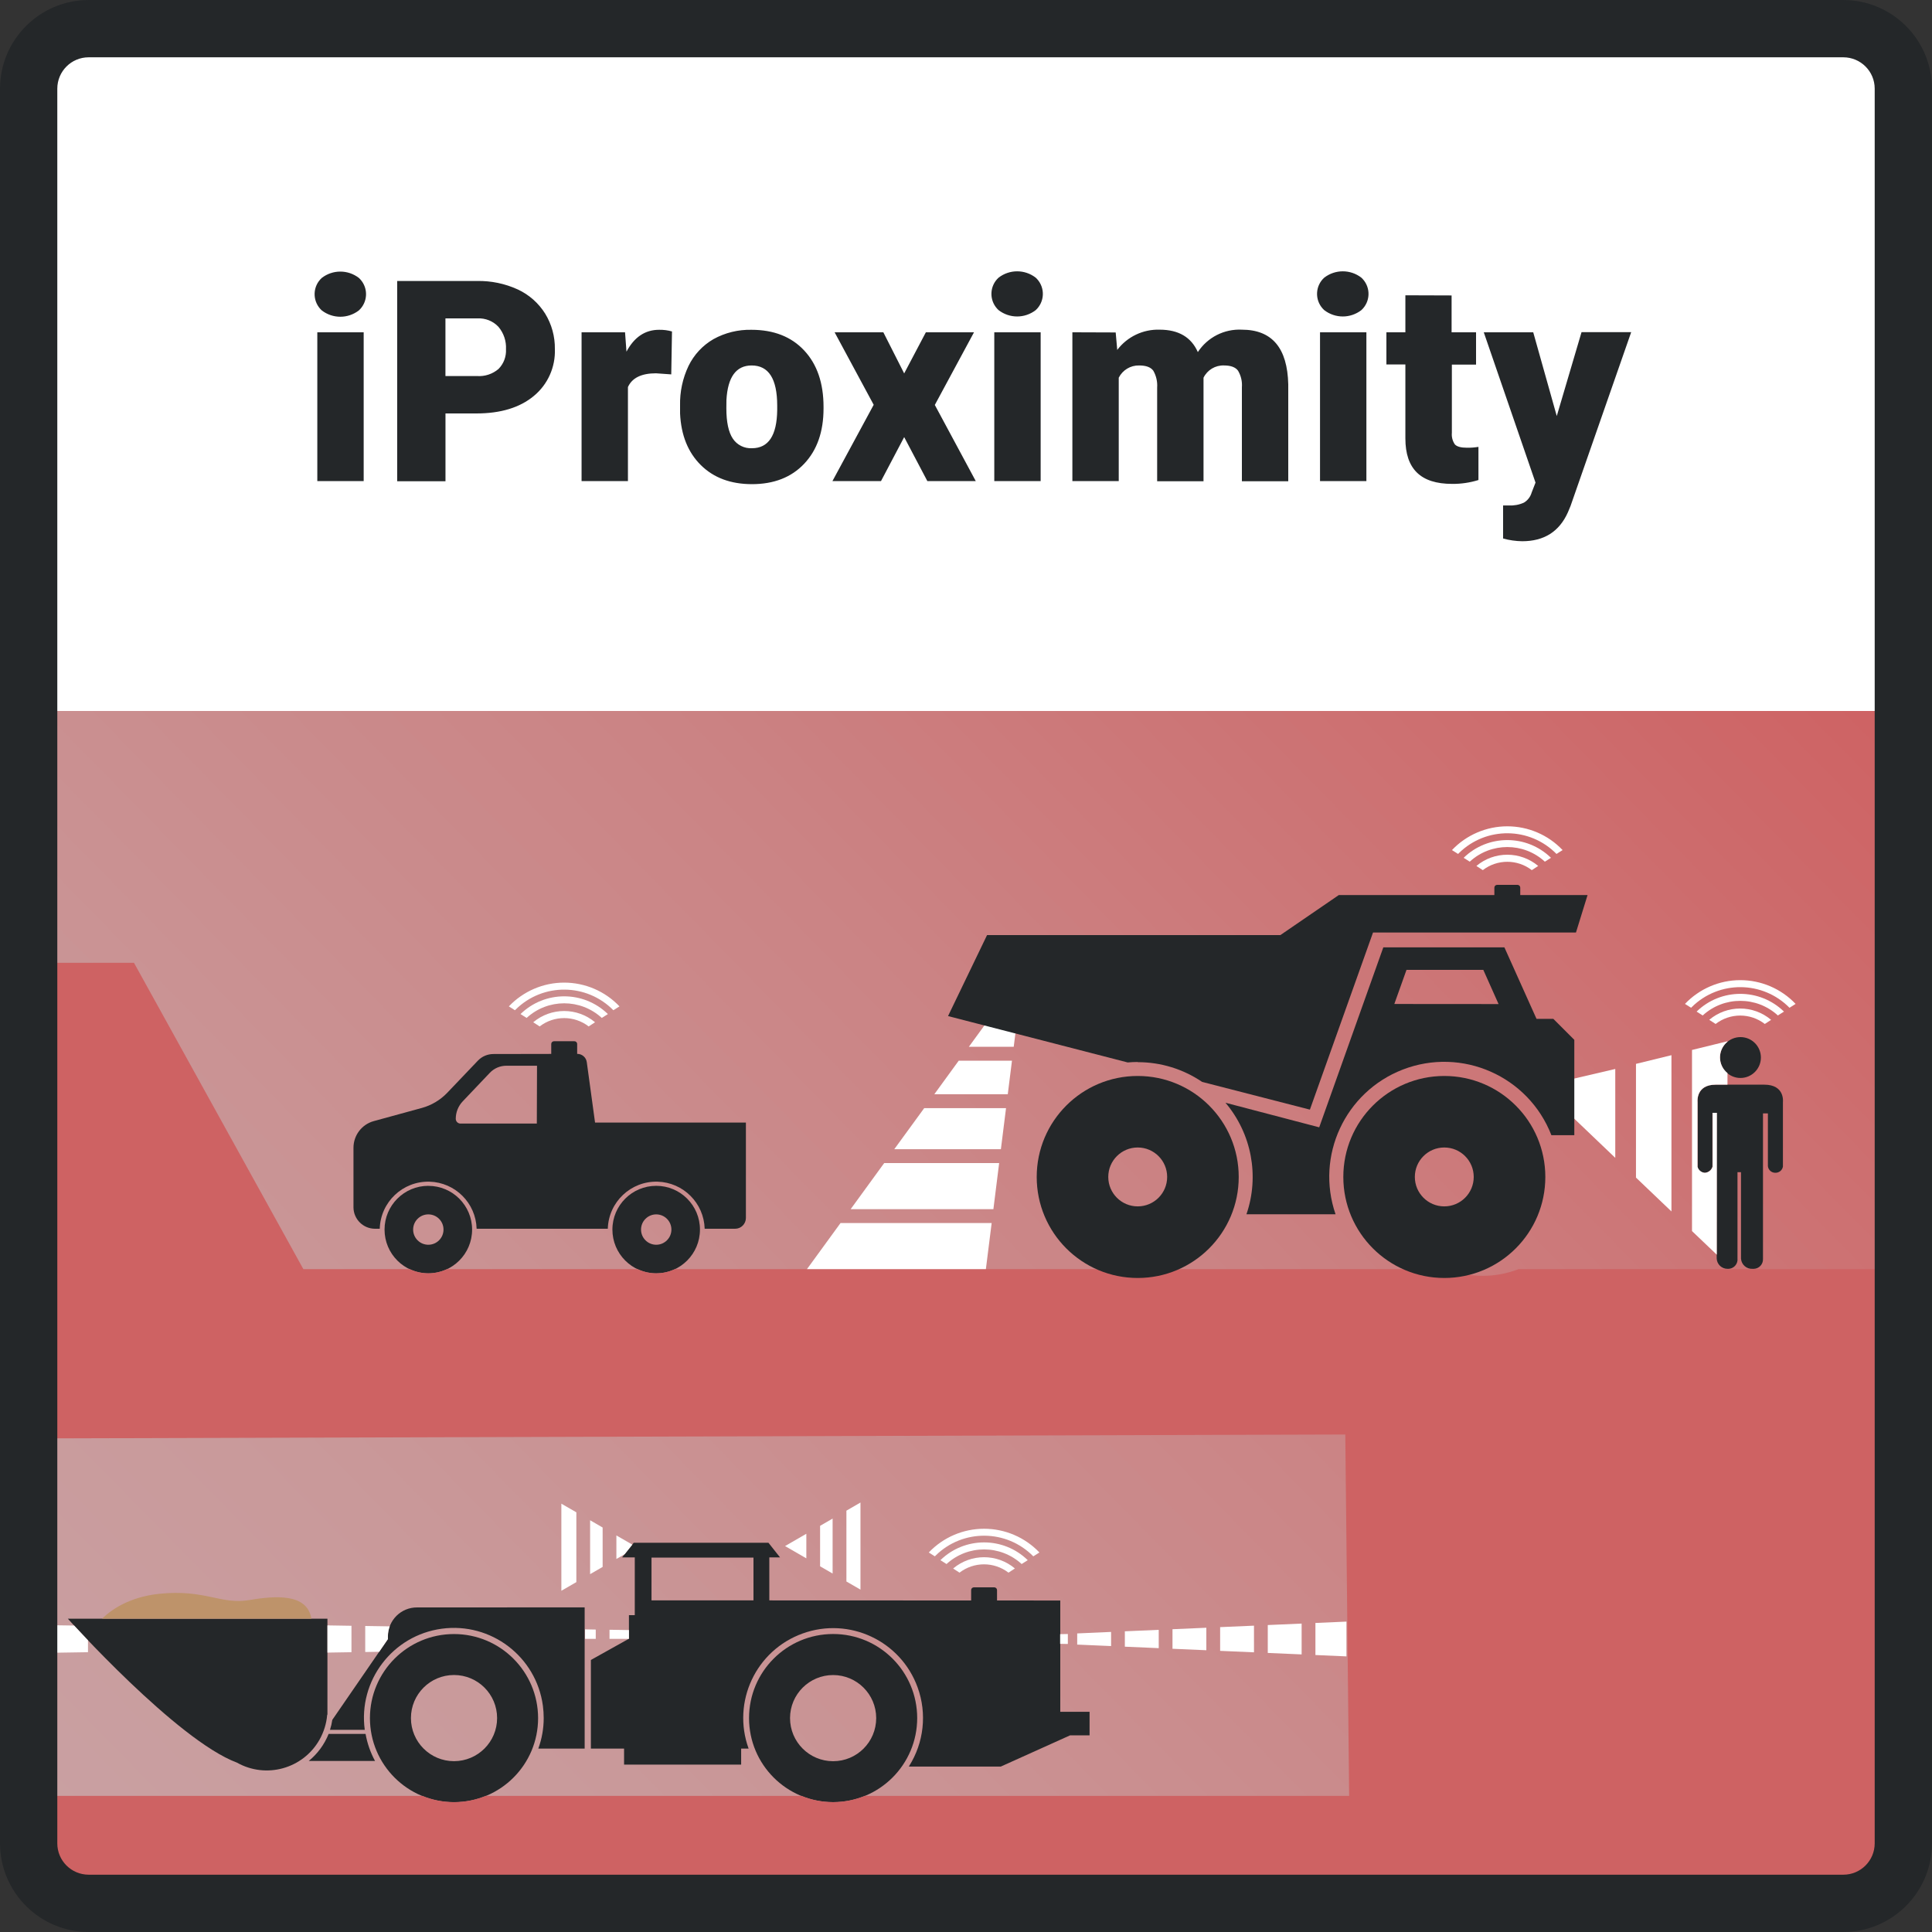
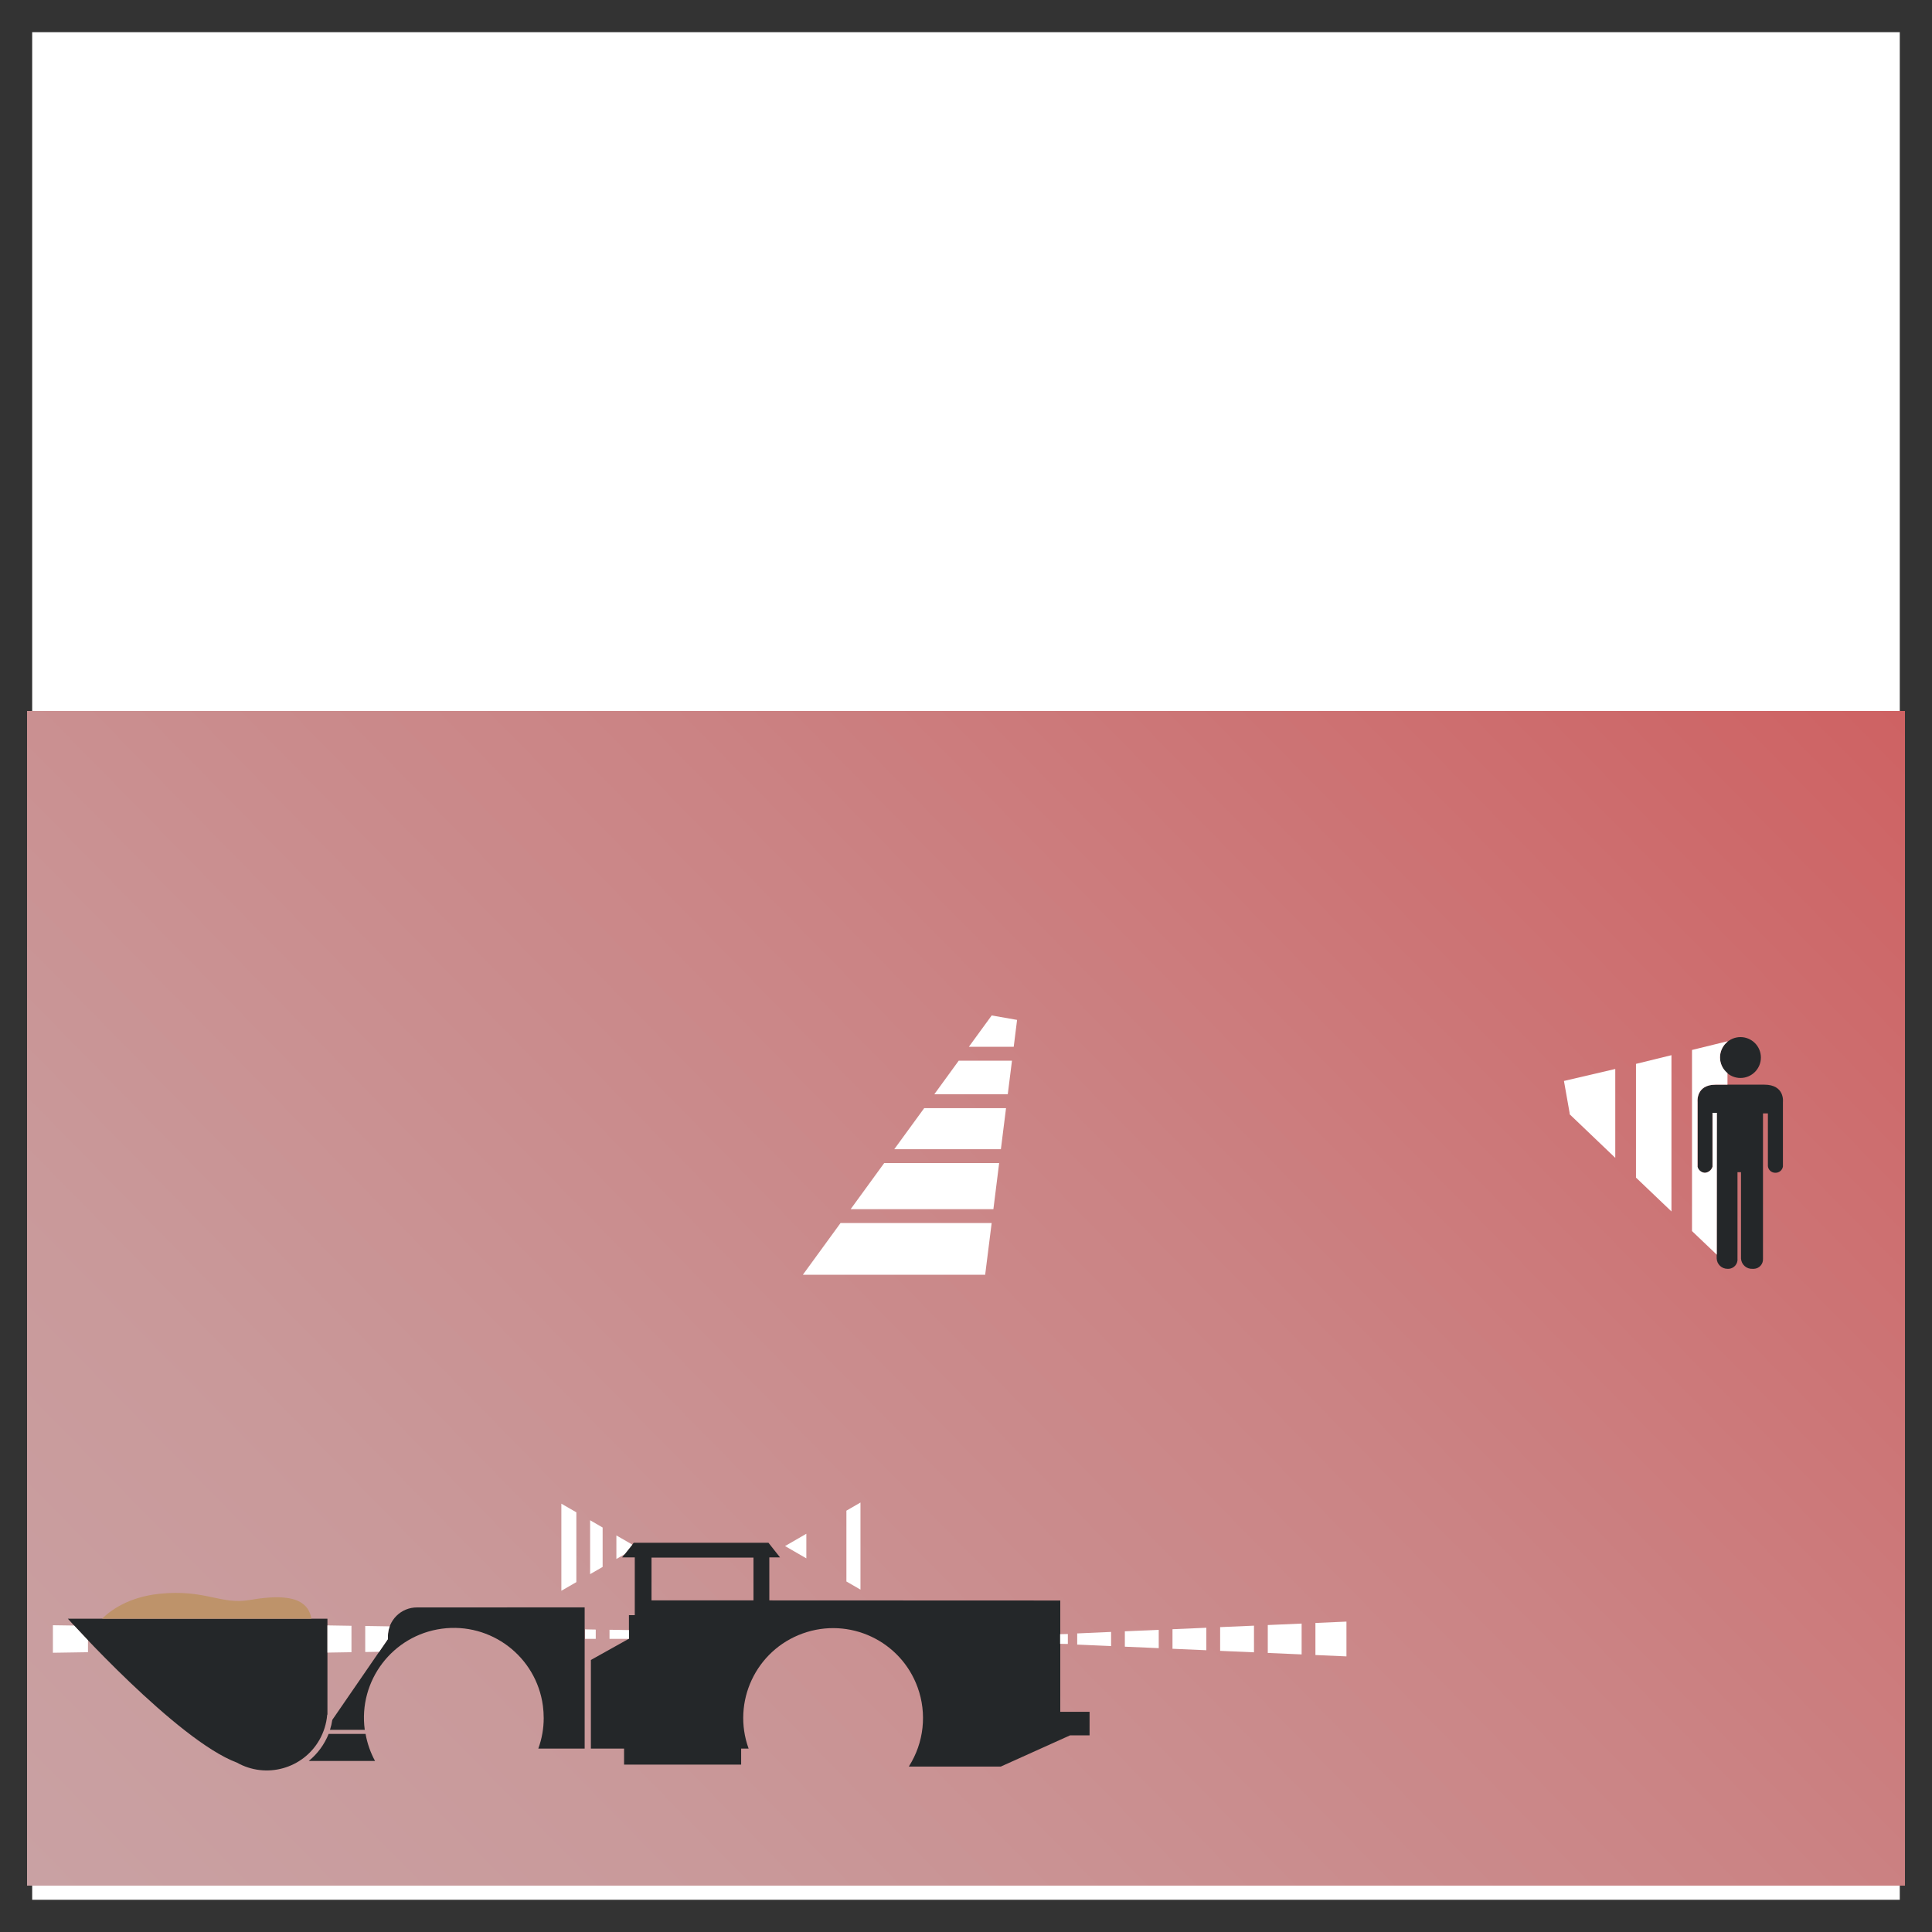
<svg xmlns="http://www.w3.org/2000/svg" id="ef33ba0a-c4d1-4ed1-b61d-57f7733ad033" viewBox="0 0 500 500">
  <rect x="0" y="0" width="500" height="500" fill="#333333" stroke="none" />
  <defs>
    <style>
      .cls-1 {
        clip-path: url(#clippath);
      }

      .cls-2 {
        fill: none;
      }

      .cls-2, .cls-3, .cls-4, .cls-5, .cls-6, .cls-7 {
        stroke-width: 0px;
      }

      .cls-3 {
        fill: #242729;
      }

      .cls-4 {
        fill: #be936a;
      }

      .cls-8 {
        clip-path: url(#clippath-1);
      }

      .cls-9 {
        clip-path: url(#clippath-3);
      }

      .cls-10 {
        clip-path: url(#clippath-2);
      }

      .cls-5 {
        fill: url(#Neues_Verlaufsfeld_3);
      }

      .cls-6 {
        fill: #ce6263;
      }

      .cls-7 {
        fill: #fff;
      }
    </style>
    <linearGradient id="Neues_Verlaufsfeld_3" data-name="Neues Verlaufsfeld 3" x1="51.25" y1="-29.31" x2="448.74" y2="361.3" gradientTransform="translate(0 502) scale(1 -1)" gradientUnits="userSpaceOnUse">
      <stop offset="0" stop-color="#c9a1a3" />
      <stop offset=".23" stop-color="#c9999a" />
      <stop offset=".59" stop-color="#cb8384" />
      <stop offset="1" stop-color="#ce6263" />
    </linearGradient>
    <clipPath id="clippath">
      <rect class="cls-2" width="500" height="500" />
    </clipPath>
    <clipPath id="clippath-1">
      <rect class="cls-2" width="500" height="500" />
    </clipPath>
    <clipPath id="clippath-2">
      <rect class="cls-2" width="500" height="500" />
    </clipPath>
    <clipPath id="clippath-3">
-       <rect class="cls-2" width="500" height="500" />
-     </clipPath>
+       </clipPath>
  </defs>
  <rect class="cls-7" x="8.33" y="8.33" width="483.33" height="483.33" />
  <rect class="cls-5" x="7" y="184" width="486" height="304" />
  <polygon class="cls-7" points="336.86 428.16 328.1 427.78 328.1 420.56 336.86 420.18 336.86 428.16" />
  <polygon class="cls-7" points="303.44 421.64 312.2 421.26 312.2 427.08 303.44 426.7 303.44 421.64" />
  <polygon class="cls-7" points="315.77 421.1 324.53 420.72 324.53 427.62 315.77 427.24 315.77 421.1" />
  <polygon class="cls-7" points="340.43 420.02 348.46 419.67 348.46 428.67 340.43 428.32 340.43 420.02" />
  <polygon class="cls-7" points="291.11 422.18 299.88 421.8 299.88 426.54 291.11 426.16 291.11 422.18" />
  <polygon class="cls-7" points="278.78 422.73 287.55 422.34 287.55 426 278.78 425.62 278.78 422.73" />
  <polygon class="cls-7" points="155.96 405.52 152.72 407.39 152.72 393.44 155.96 395.32 155.96 405.52" />
  <polygon class="cls-7" points="149.16 391.39 149.16 409.45 145.28 411.69 145.28 389.15 149.16 391.39" />
-   <polygon class="cls-7" points="215.48 407.23 212.24 405.36 212.24 394.88 215.48 393.01 215.48 407.23" />
  <polygon class="cls-7" points="208.68 396.94 208.68 403.3 203.17 400.12 208.68 396.94" />
  <polygon class="cls-7" points="219.05 390.96 222.69 388.85 222.69 411.39 219.05 409.29 219.05 390.96" />
  <g class="cls-1">
    <path class="cls-3" d="M84.74,443.68v-24.76H17.56s28.25,31.48,43.75,37.24c7.55,4.26,17.13,1.6,21.39-5.95,1.1-1.96,1.78-4.13,1.97-6.37l.07-.16" />
  </g>
  <polygon class="cls-7" points="84.74 420.65 84.74 427.69 90.96 427.59 90.96 420.75 84.74 420.65" />
  <g class="cls-8">
    <g>
      <path class="cls-7" d="M19.18,420.69l-5.49-.08v7.12l9.08-.14v-3.08c-1.48-1.55-2.7-2.86-3.59-3.82" />
      <path class="cls-4" d="M80.59,418.92c-1.1-6.68-9.46-5.93-16.15-4.82-7.32,1.22-11.39-2.85-23.19-1.63-8,.84-12.69,4.32-14.83,6.45h54.17Z" />
      <path class="cls-3" d="M131.23,416h-23.29c-4.15-.02-7.53,3.32-7.55,7.47h0v.72l-14.39,20.91c-.13.88-.33,1.74-.6,2.58h9c-1.72-12.73,7.2-24.45,19.93-26.17,12.73-1.72,24.45,7.2,26.17,19.93.14,1.07.21,2.15.21,3.23,0,2.68-.48,5.35-1.4,7.87h12v-36.55h-20.08Z" />
      <path class="cls-7" d="M100.39,424.2v-.72c0-.88.16-1.75.47-2.58l-6.34-.1v6.74l3.62-.06,2.25-3.28Z" />
      <path class="cls-3" d="M94.61,448.74h-9.56c-1.1,2.73-2.87,5.14-5.15,7h17.16c-1.19-2.19-2.01-4.55-2.45-7" />
      <path class="cls-3" d="M195,414.18h-26.39v-11.07h26.39v11.07ZM199.1,414.18v-11.12h2.78l-3-3.79h-34.88l-3,3.79h3.28v14.94h-1.51v6.1l-9.85,5.5v22.93h8.59v4.15h30.3v-4.15h1.93c-4.37-12.08,1.88-25.42,13.97-29.78,12.08-4.37,25.42,1.88,29.78,13.97,2.45,6.77,1.62,14.3-2.24,20.38v.09h23.75l17.93-8.08h5.05v-6.1h-7.58v-28.8" />
    </g>
  </g>
  <polygon class="cls-7" points="274.36 425.42 276.36 425.46 276.36 422.88 274.36 422.92 274.36 425.42" />
  <polygon class="cls-7" points="163.65 399.75 159.52 397.37 159.52 403.46 161.67 402.22 163.65 399.75" />
  <polygon class="cls-7" points="423.39 275.33 423.39 304.76 432.57 313.52 432.57 273.08 423.39 275.33" />
  <polygon class="cls-7" points="406.25 288.23 406.18 288.33 418.03 299.65 418.03 276.65 404.75 279.75 406.25 288.23" />
  <g class="cls-10">
    <g>
      <path class="cls-3" d="M450.44,268.4c-2.92,0-5.29,2.36-5.3,5.28,0,2.92,2.36,5.29,5.28,5.3,2.92,0,5.29-2.36,5.3-5.28h0c0-2.93-2.35-5.29-5.27-5.3h-.01M439.34,301.92v-16.78s-.47-4.43,4.67-4.43h12.59c5.38,0,4.82,4.48,4.82,4.48v16.73c-.17.96-1.03,1.64-2,1.59-.99,0-1.81-.76-1.89-1.74v-13.62h-1.27v37.66c.06,1.35-.98,2.5-2.34,2.56-.12,0-.24,0-.35,0-1.55.1-2.89-1.08-3-2.63v-22.38h-.91v22.32c.15,1.33-.82,2.53-2.15,2.68-.13.01-.25.02-.38.01-1.53.03-2.8-1.16-2.85-2.69v-37.67h-1.11v13.93c-.27.9-1.07,1.53-2,1.59-.91-.06-1.68-.7-1.9-1.59" />
      <path class="cls-7" d="M444.33,288h-1.11v13.93c-.27.9-1.07,1.53-2,1.59-.91-.06-1.68-.7-1.9-1.59v-16.79s-.47-4.43,4.67-4.43h3.08v-3c-2.24-1.82-2.58-5.1-.77-7.34.23-.28.49-.54.77-.77v-.12l-9.18,2.25v46.87l6.41,6.11.03-36.71Z" />
    </g>
  </g>
  <polygon class="cls-7" points="239.18 286.79 231.44 297.41 259.03 297.41 260.36 286.79 239.18 286.79" />
  <polygon class="cls-7" points="262.35 270.91 263.22 263.95 256.65 262.8 250.74 270.91 262.35 270.91" />
  <polygon class="cls-7" points="257.09 312.93 258.58 301 228.83 301 220.15 312.93 257.09 312.93" />
  <polygon class="cls-7" points="217.53 316.52 207.78 329.91 254.96 329.91 256.64 316.52 217.53 316.52" />
  <polygon class="cls-7" points="248.12 274.5 241.8 283.19 260.81 283.19 261.9 274.5 248.12 274.5" />
  <polygon class="cls-7" points="154.18 424.13 154.18 421.73 151.41 421.68 151.41 424.13 154.18 424.13" />
  <polygon class="cls-7" points="162.77 424.09 162.77 421.86 157.74 421.78 157.74 424.13 162.69 424.13 162.77 424.09" />
  <g class="cls-9">
    <g>
      <path class="cls-3" d="M169.83,322.14c-2.17,0-3.93-1.76-3.93-3.93s1.76-3.93,3.93-3.93c2.17,0,3.93,1.76,3.93,3.93h0c0,2.17-1.76,3.93-3.93,3.93M169.83,306.89c-6.26,0-11.33,5.06-11.34,11.32,0,6.26,5.06,11.33,11.32,11.34s11.33-5.06,11.34-11.32v-.02c0-6.25-5.07-11.32-11.32-11.32h0" />
      <path class="cls-3" d="M110.85,322.14c-2.17,0-3.93-1.76-3.93-3.93s1.76-3.93,3.93-3.93,3.93,1.76,3.93,3.93h0c0,2.17-1.76,3.93-3.93,3.93M110.85,306.89c-6.26,0-11.33,5.07-11.33,11.33,0,6.26,5.07,11.33,11.33,11.33s11.33-5.07,11.33-11.33c0,0,0,0,0,0,0-6.25-5.07-11.32-11.32-11.32h-.01" />
      <path class="cls-3" d="M138.93,290.78h-19.75c-.68,0-1.22-.55-1.23-1.23,0-1.68.64-3.29,1.79-4.51l7-7.37c1.12-1.19,2.68-1.86,4.31-1.86h7.93l-.05,14.97ZM127.71,272.78c-1.51,0-2.95.6-4,1.68l-8,8.39c-1.79,1.86-4.06,3.21-6.55,3.89l-12.42,3.4c-3.11.85-5.26,3.68-5.26,6.9v15.45c.03,3.03,2.49,5.48,5.52,5.51h1.28c.2-6.92,5.97-12.38,12.89-12.18,6.65.19,11.99,5.53,12.18,12.18h33.95c.2-6.92,5.97-12.38,12.89-12.18,6.65.19,11.99,5.53,12.18,12.18h7.89c1.53,0,2.77-1.25,2.78-2.78v-24.7h-39.04l-2.14-15.64c-.17-1.23-1.22-2.14-2.46-2.14l-21.69.04Z" />
      <path class="cls-3" d="M117.5,455.79c-6.16,0-11.15-4.99-11.15-11.15,0-6.16,4.99-11.15,11.15-11.15s11.15,4.99,11.15,11.15h0c0,6.16-4.99,11.14-11.15,11.15M117.5,422.89c-12.02,0-21.76,9.74-21.76,21.76s9.74,21.76,21.76,21.76,21.76-9.74,21.76-21.76h0c-.02-12.02-9.75-21.75-21.76-21.76M215.62,433.5c-6.16,0-11.15,4.98-11.16,11.14,0,6.16,4.98,11.15,11.14,11.16s11.15-4.98,11.16-11.14v-.02c-.01-6.15-4.99-11.13-11.14-11.14M215.62,466.4c-12.02,0-21.76-9.73-21.77-21.75,0-12.02,9.73-21.76,21.75-21.77s21.76,9.73,21.77,21.75h0c-.01,12.02-9.74,21.75-21.75,21.77" />
      <path class="cls-6" d="M393,328.45c-5.95,2.31-12.56,2.31-18.51,0h-70.77c-5.95,2.31-12.56,2.31-18.51,0h-110.56c-3.05,1.44-6.58,1.44-9.63,0h-49.35c-3.05,1.44-6.58,1.44-9.63,0h-27.53l-43.84-79.28H13.67v123.08l334.49-1,1,93.52h-125.36c-5.25,2.15-11.13,2.15-16.38,0h-81.73c-5.25,2.15-11.13,2.15-16.38,0H13.67v24h472.67v-160.32h-93.34Z" />
      <path class="cls-3" d="M396.8,86h-12.8l13.39,38.9-1,2.57c-.31,1.09-1.02,2.03-2,2.61-1.21.55-2.53.8-3.86.73h-1.53v8.55c1.61.45,3.28.69,4.95.71,5.65,0,9.59-2.49,11.82-7.48l.68-1.63,15.7-45h-12.85l-6.41,21.71-6.09-21.67ZM363.71,76.42v9.58h-4.91v8.32h4.91v19.12c0,4,1,6.92,3,8.87s5,2.92,9.14,2.92c2.29.02,4.58-.32,6.77-1v-8.58c-.99.16-2,.24-3,.22-1.54,0-2.58-.29-3.1-.86-.61-.88-.88-1.94-.78-3v-17.65h6.26v-8.36h-6.33v-9.54l-11.96-.04ZM342.71,80.26c2.83,2.19,6.78,2.19,9.61,0,2.32-2.12,2.48-5.72.36-8.04-.11-.13-.24-.25-.36-.36-2.83-2.19-6.78-2.19-9.61,0-2.32,2.1-2.49,5.69-.39,8.01.12.14.25.27.39.39M353.62,86h-12v38.51h12v-38.51ZM277.53,86v38.51h12v-26.76c1-1.98,3.05-3.22,5.27-3.17,1.81,0,3,.45,3.67,1.35.76,1.33,1.11,2.85,1,4.38v24.24h12v-26.8c.99-2.01,3.06-3.25,5.3-3.17,1.76,0,2.97.45,3.63,1.35.77,1.3,1.12,2.8,1,4.31v24.31h12v-25.06c-.21-9.44-4.21-14.16-12-14.17-4.56-.23-8.9,1.98-11.4,5.8-1.71-3.86-4.99-5.79-9.86-5.8-4.3-.14-8.4,1.81-11,5.24l-.4-4.52-11.21-.04ZM258.43,80.26c2.83,2.19,6.78,2.19,9.61,0,2.32-2.12,2.48-5.72.36-8.04-.11-.13-.24-.25-.36-.36-2.83-2.19-6.78-2.19-9.61,0-2.32,2.12-2.48,5.72-.36,8.04.11.13.24.25.36.36M269.32,86h-12v38.51h12v-38.51ZM228.61,86h-12.61l10.11,18.76-10.68,19.75h12.57l6-11.39,6,11.39h12.53l-10.6-19.71,10.14-18.8h-12.46l-5.61,10.64-5.39-10.64ZM188,103.51c.34-5.95,2.51-8.92,6.52-8.93,4.41,0,6.61,3.45,6.62,10.36v1.21c-.09,6.57-2.27,9.85-6.54,9.85-1.97.1-3.86-.84-4.95-2.49-1.11-1.66-1.67-4.28-1.67-7.84l.02-2.16ZM176,107c.26,5.62,2.05,10.07,5.37,13.36s7.72,4.93,13.21,4.94c5.7,0,10.22-1.76,13.55-5.29,3.33-3.53,5-8.29,5-14.3v-.42c0-6.15-1.67-11.01-5-14.58s-7.88-5.35-13.63-5.36c-3.44-.08-6.85.75-9.86,2.42-2.79,1.61-5.04,4.03-6.45,6.93-1.52,3.2-2.27,6.7-2.19,10.24v2.06ZM173.91,85.78c-1.09-.31-2.21-.45-3.34-.43-3.61,0-6.43,1.89-8.44,5.66l-.37-5.01h-11.25v38.51h12v-24.34c1.07-2.37,3.49-3.56,7.26-3.56l3.95.28.19-11.11ZM115.27,82.4h8.33c2.03-.1,4.01.7,5.4,2.18,1.36,1.62,2.06,3.69,1.95,5.8.1,1.91-.6,3.77-1.95,5.12-1.54,1.31-3.53,1.96-5.54,1.82h-8.18v-14.92ZM123.27,107c6.31,0,11.27-1.51,14.9-4.54,3.6-2.97,5.6-7.46,5.43-12.12.05-3.23-.82-6.41-2.51-9.17-1.71-2.73-4.17-4.91-7.09-6.26-3.3-1.51-6.89-2.26-10.52-2.19h-20.69v51.83h12.5v-17.55h7.98ZM83.27,80.33c2.83,2.19,6.78,2.19,9.61,0,2.32-2.12,2.48-5.72.36-8.04-.11-.13-.24-.25-.36-.36-2.83-2.19-6.78-2.19-9.61,0-2.32,2.12-2.48,5.72-.36,8.04.11.13.24.25.36.36M94.12,86h-12v38.51h12v-38.51Z" />
      <path class="cls-3" d="M373.78,312.21c4.21,0,7.62-3.41,7.62-7.62s-3.41-7.62-7.62-7.62-7.62,3.41-7.62,7.62h0c0,4.21,3.41,7.62,7.62,7.62M373.78,278.46c14.44,0,26.14,11.69,26.15,26.13s-11.69,26.14-26.13,26.15c-14.44,0-26.14-11.69-26.15-26.13v-.02c0-14.43,11.7-26.12,26.13-26.13" />
-       <path class="cls-3" d="M294.44,312.21c4.21,0,7.62-3.41,7.62-7.62s-3.41-7.62-7.62-7.62-7.62,3.41-7.62,7.62h0c0,4.21,3.41,7.62,7.62,7.62M294.44,278.46c14.44,0,26.14,11.7,26.14,26.14s-11.7,26.14-26.14,26.14-26.14-11.7-26.14-26.14h0c0-14.44,11.7-26.14,26.13-26.14h.01" />
+       <path class="cls-3" d="M294.44,312.21c4.21,0,7.62-3.41,7.62-7.62s-3.41-7.62-7.62-7.62-7.62,3.41-7.62,7.62h0c0,4.21,3.41,7.62,7.62,7.62M294.44,278.46c14.44,0,26.14,11.7,26.14,26.14h0c0-14.44,11.7-26.14,26.13-26.14h.01" />
      <path class="cls-3" d="M294.44,274.84c-.88,0-1.74.05-2.6.12l-46.49-12,10.1-20.96h75.91l15.12-10.36h64.38l-3,9.69h-52.52l-16.34,45.84-27.89-7.17c-4.92-3.34-10.73-5.12-16.67-5.11" />
      <path class="cls-3" d="M387.83,259.85l-3.95-8.85h-19.88l-3.15,8.83,26.98.02ZM322.58,314.25c3.4-9.9,1.34-20.87-5.43-28.86l24.26,6.36,16.59-46.57h31.34l8.31,18.5h4.35l5.43,5.43v24.68h-5.93c-5.95-15.32-23.18-22.91-38.5-16.97-14.9,5.79-22.57,22.31-17.36,37.43h-23.06Z" />
      <path class="cls-3" d="M392.71,229c.39-.01.72.3.73.69,0,.01,0,.02,0,.03v3.35c0,.39-.31.71-.7.72-.01,0-.02,0-.03,0h-5.25c-.39,0-.71-.31-.72-.7,0,0,0-.01,0-.02v-3.35c0-.39.31-.71.7-.72,0,0,.01,0,.02,0h5.25Z" />
      <path class="cls-3" d="M148.64,269.47c.39-.01.72.3.73.69,0,.01,0,.02,0,.03v3.35c0,.39-.31.71-.7.72-.01,0-.02,0-.03,0h-5.25c-.39.01-.72-.3-.73-.69,0-.01,0-.02,0-.03v-3.35c0-.39.31-.71.7-.72.01,0,.02,0,.03,0h5.25Z" />
      <path class="cls-3" d="M257.31,410.8c.39,0,.71.31.72.7,0,.01,0,.02,0,.03v3.34c.01.39-.3.72-.69.73-.01,0-.02,0-.03,0h-5.26c-.39,0-.71-.31-.72-.7,0-.01,0-.02,0-.03v-3.34c-.01-.39.3-.72.69-.73.01,0,.02,0,.03,0h5.26Z" />
      <path class="cls-7" d="M399.81,223c-5.49-5.05-13.95-5.05-19.44,0l-1.58-1c6.29-6.12,16.31-6.12,22.6,0l-1.58,1Z" />
      <path class="cls-7" d="M398.08,224.11l-1.65,1.08c-3.74-2.88-8.94-2.88-12.68,0l-1.66-1.08c4.63-3.88,11.37-3.88,16,0" />
      <path class="cls-7" d="M390.09,213.85c5.41,0,10.59,2.22,14.31,6.15l-1.58,1c-6.89-7.03-18.18-7.15-25.21-.26-.09.08-.17.17-.26.26l-1.58-1c3.73-3.93,8.91-6.15,14.32-6.15" />
      <path class="cls-7" d="M155.74,263.44c-5.5-5.05-13.95-5.05-19.45,0l-1.58-1c6.29-6.12,16.32-6.12,22.61,0l-1.58,1Z" />
      <path class="cls-7" d="M154,264.56l-1.65,1.08c-3.74-2.88-8.95-2.88-12.69,0l-1.66-1.08c4.63-3.88,11.37-3.88,16,0" />
      <path class="cls-7" d="M146,254.3c5.41,0,10.59,2.22,14.32,6.15l-1.58,1c-6.92-7.03-18.22-7.13-25.26-.21-.07.07-.14.14-.21.21l-1.58-1c3.73-3.92,8.9-6.15,14.31-6.15" />
      <path class="cls-7" d="M264.4,404.77c-5.5-5.04-13.94-5.04-19.44,0l-1.58-1c6.29-6.13,16.31-6.13,22.6,0l-1.58,1Z" />
      <path class="cls-7" d="M262.68,405.9l-1.68,1.1c-3.74-2.87-8.94-2.87-12.68,0l-1.65-1.07c4.62-3.9,11.38-3.9,16,0" />
      <path class="cls-7" d="M254.68,395.64c5.41,0,10.59,2.22,14.32,6.14l-1.58,1c-6.92-7.04-18.24-7.13-25.27-.21-.07.07-.14.14-.21.21l-1.57-1c3.73-3.92,8.9-6.14,14.31-6.14" />
      <path class="cls-7" d="M460.11,262.8c-5.5-5.04-13.95-5.04-19.45,0l-1.58-1c6.29-6.12,16.32-6.12,22.61,0l-1.58,1Z" />
      <path class="cls-7" d="M458.38,263.93l-1.65,1.07c-3.75-2.9-8.98-2.9-12.73,0l-1.65-1.07c4.62-3.9,11.38-3.9,16,0" />
      <path class="cls-7" d="M450.38,253.66c5.41,0,10.59,2.22,14.32,6.15l-1.58,1c-6.92-7.03-18.22-7.13-25.26-.21-.07.07-.14.14-.21.21l-1.58-1c3.73-3.92,8.9-6.15,14.31-6.15" />
      <path class="cls-3" d="M22.94,14.83c-4.48,0-8.1,3.63-8.11,8.11v454.12c0,4.48,3.63,8.1,8.11,8.11h454.12c4.48,0,8.1-3.63,8.11-8.11V22.94c0-4.48-3.63-8.1-8.11-8.11H22.94ZM477.06,500H22.94c-12.66-.03-22.91-10.28-22.94-22.94V22.94C.03,10.28,10.28.03,22.94,0h454.12c12.66.03,22.91,10.28,22.94,22.94v454.12c-.03,12.66-10.28,22.91-22.94,22.94" />
    </g>
  </g>
</svg>